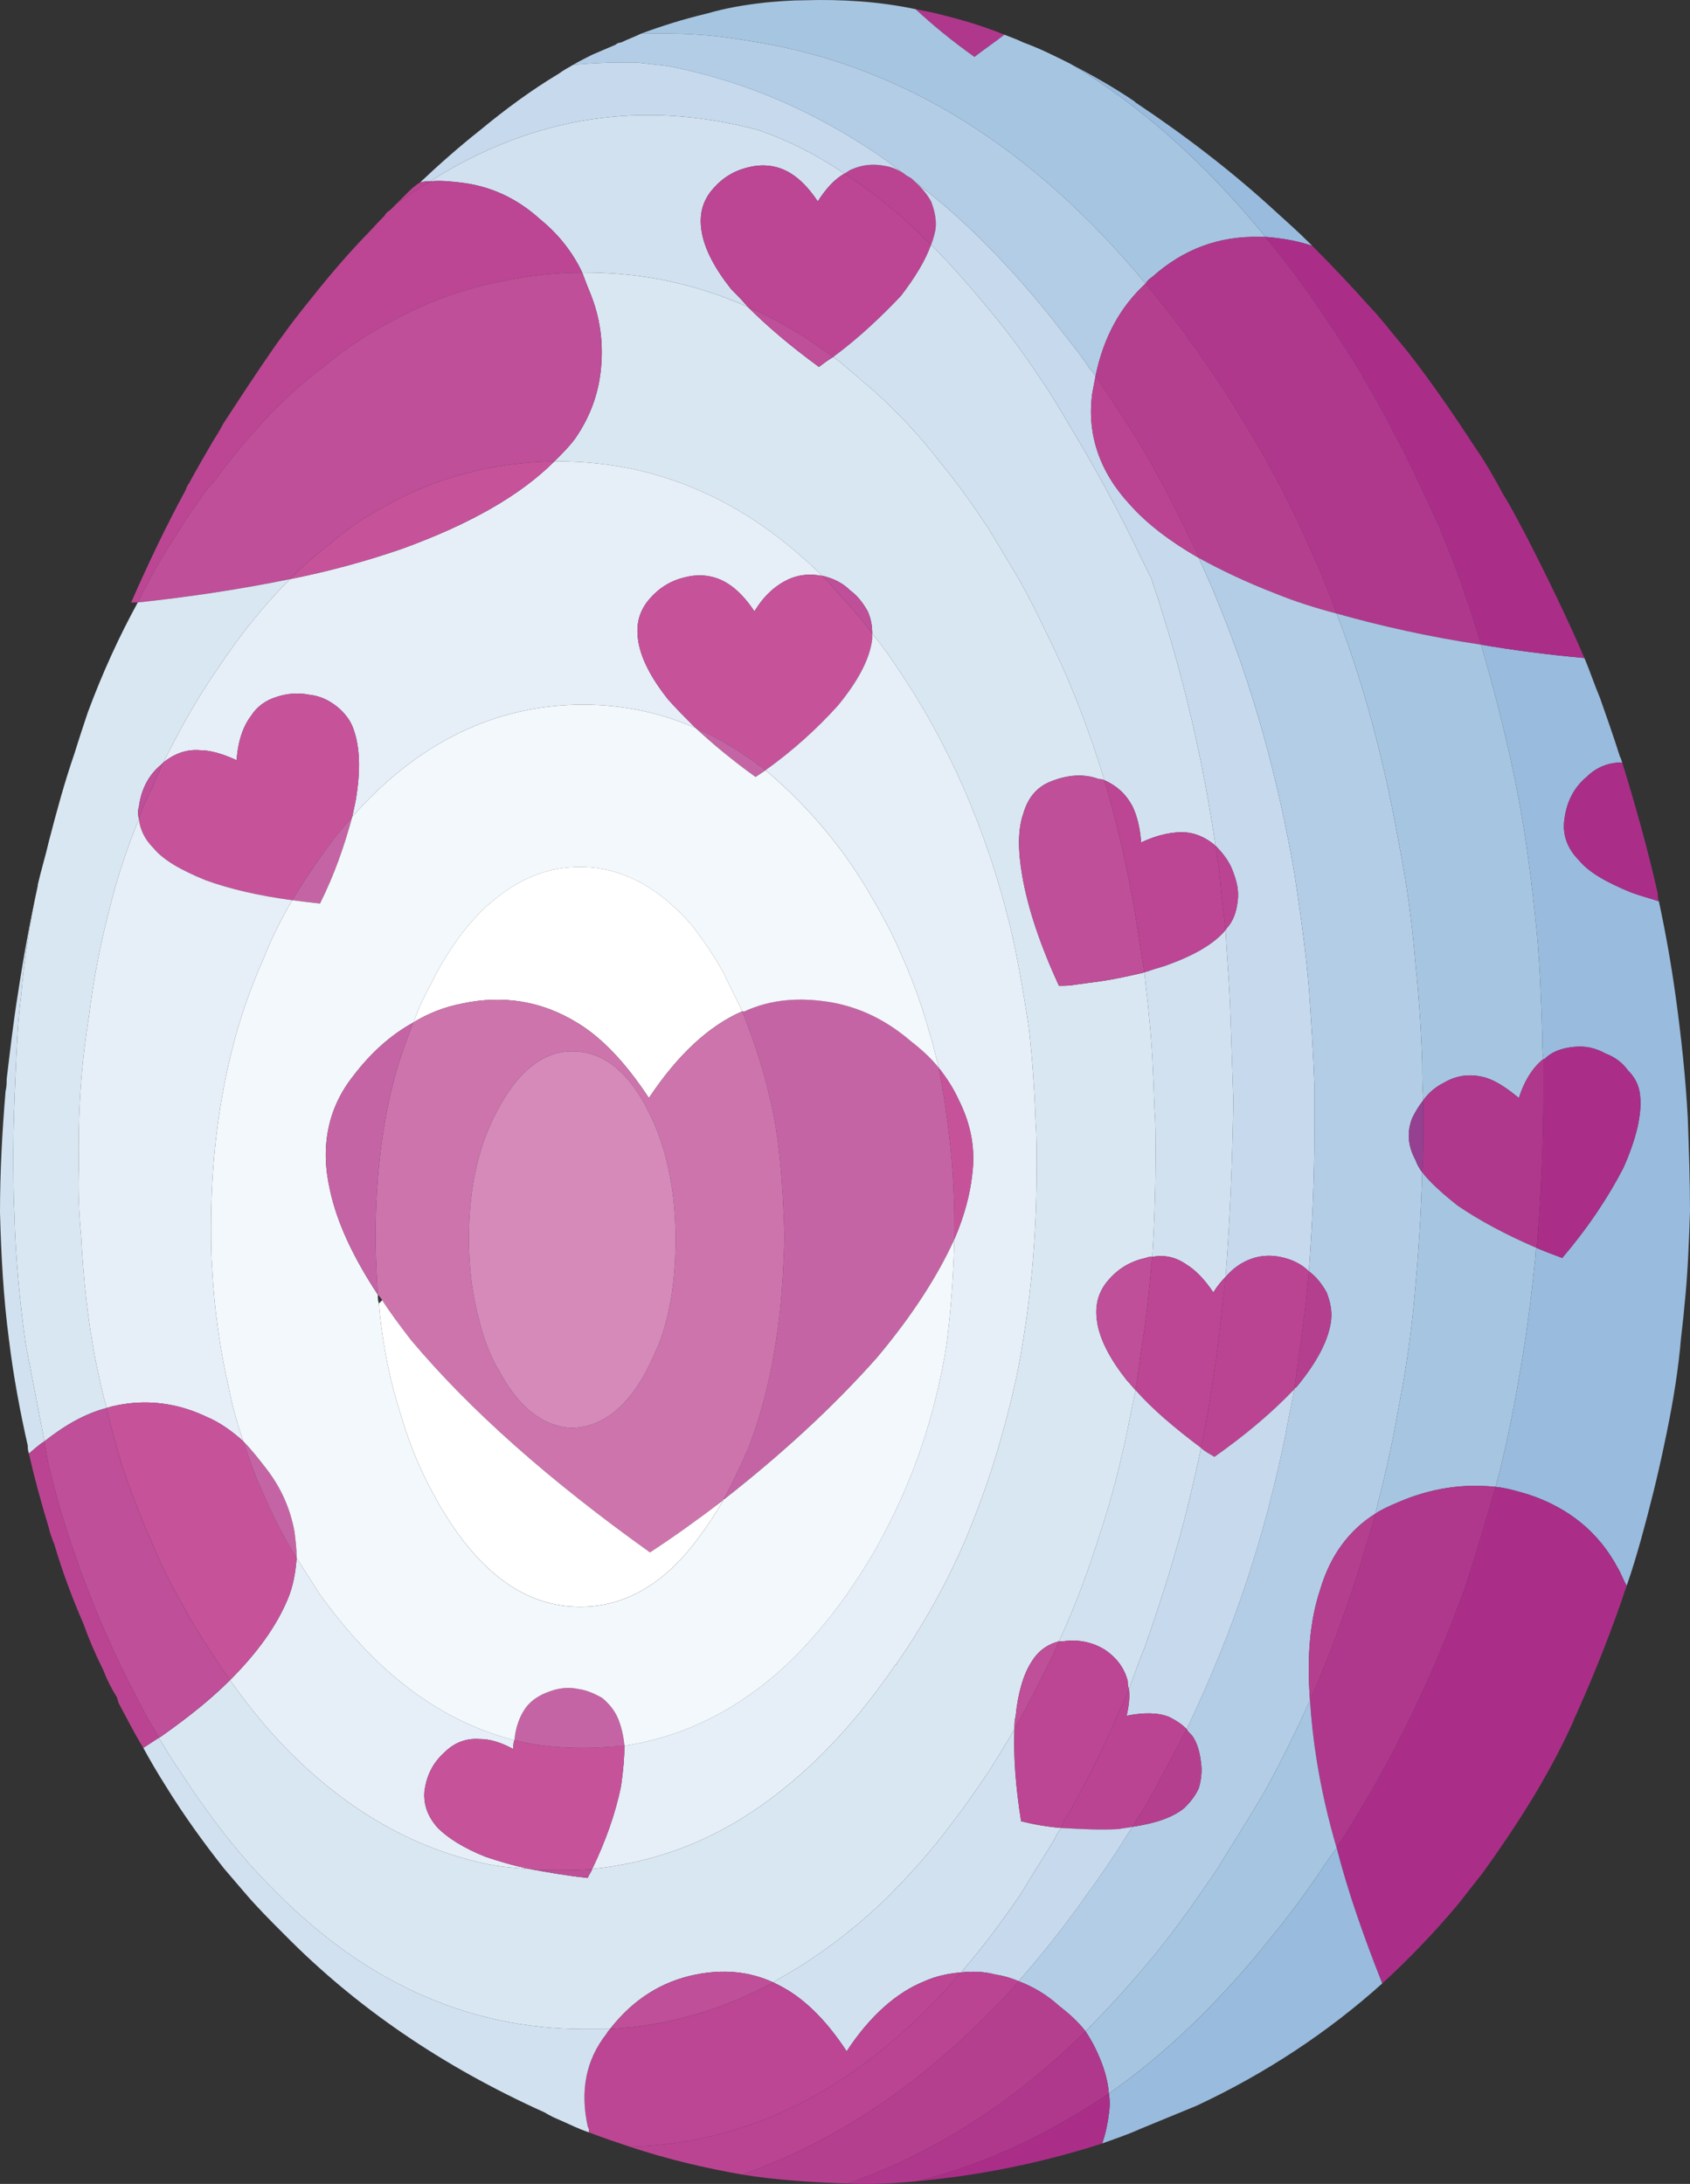
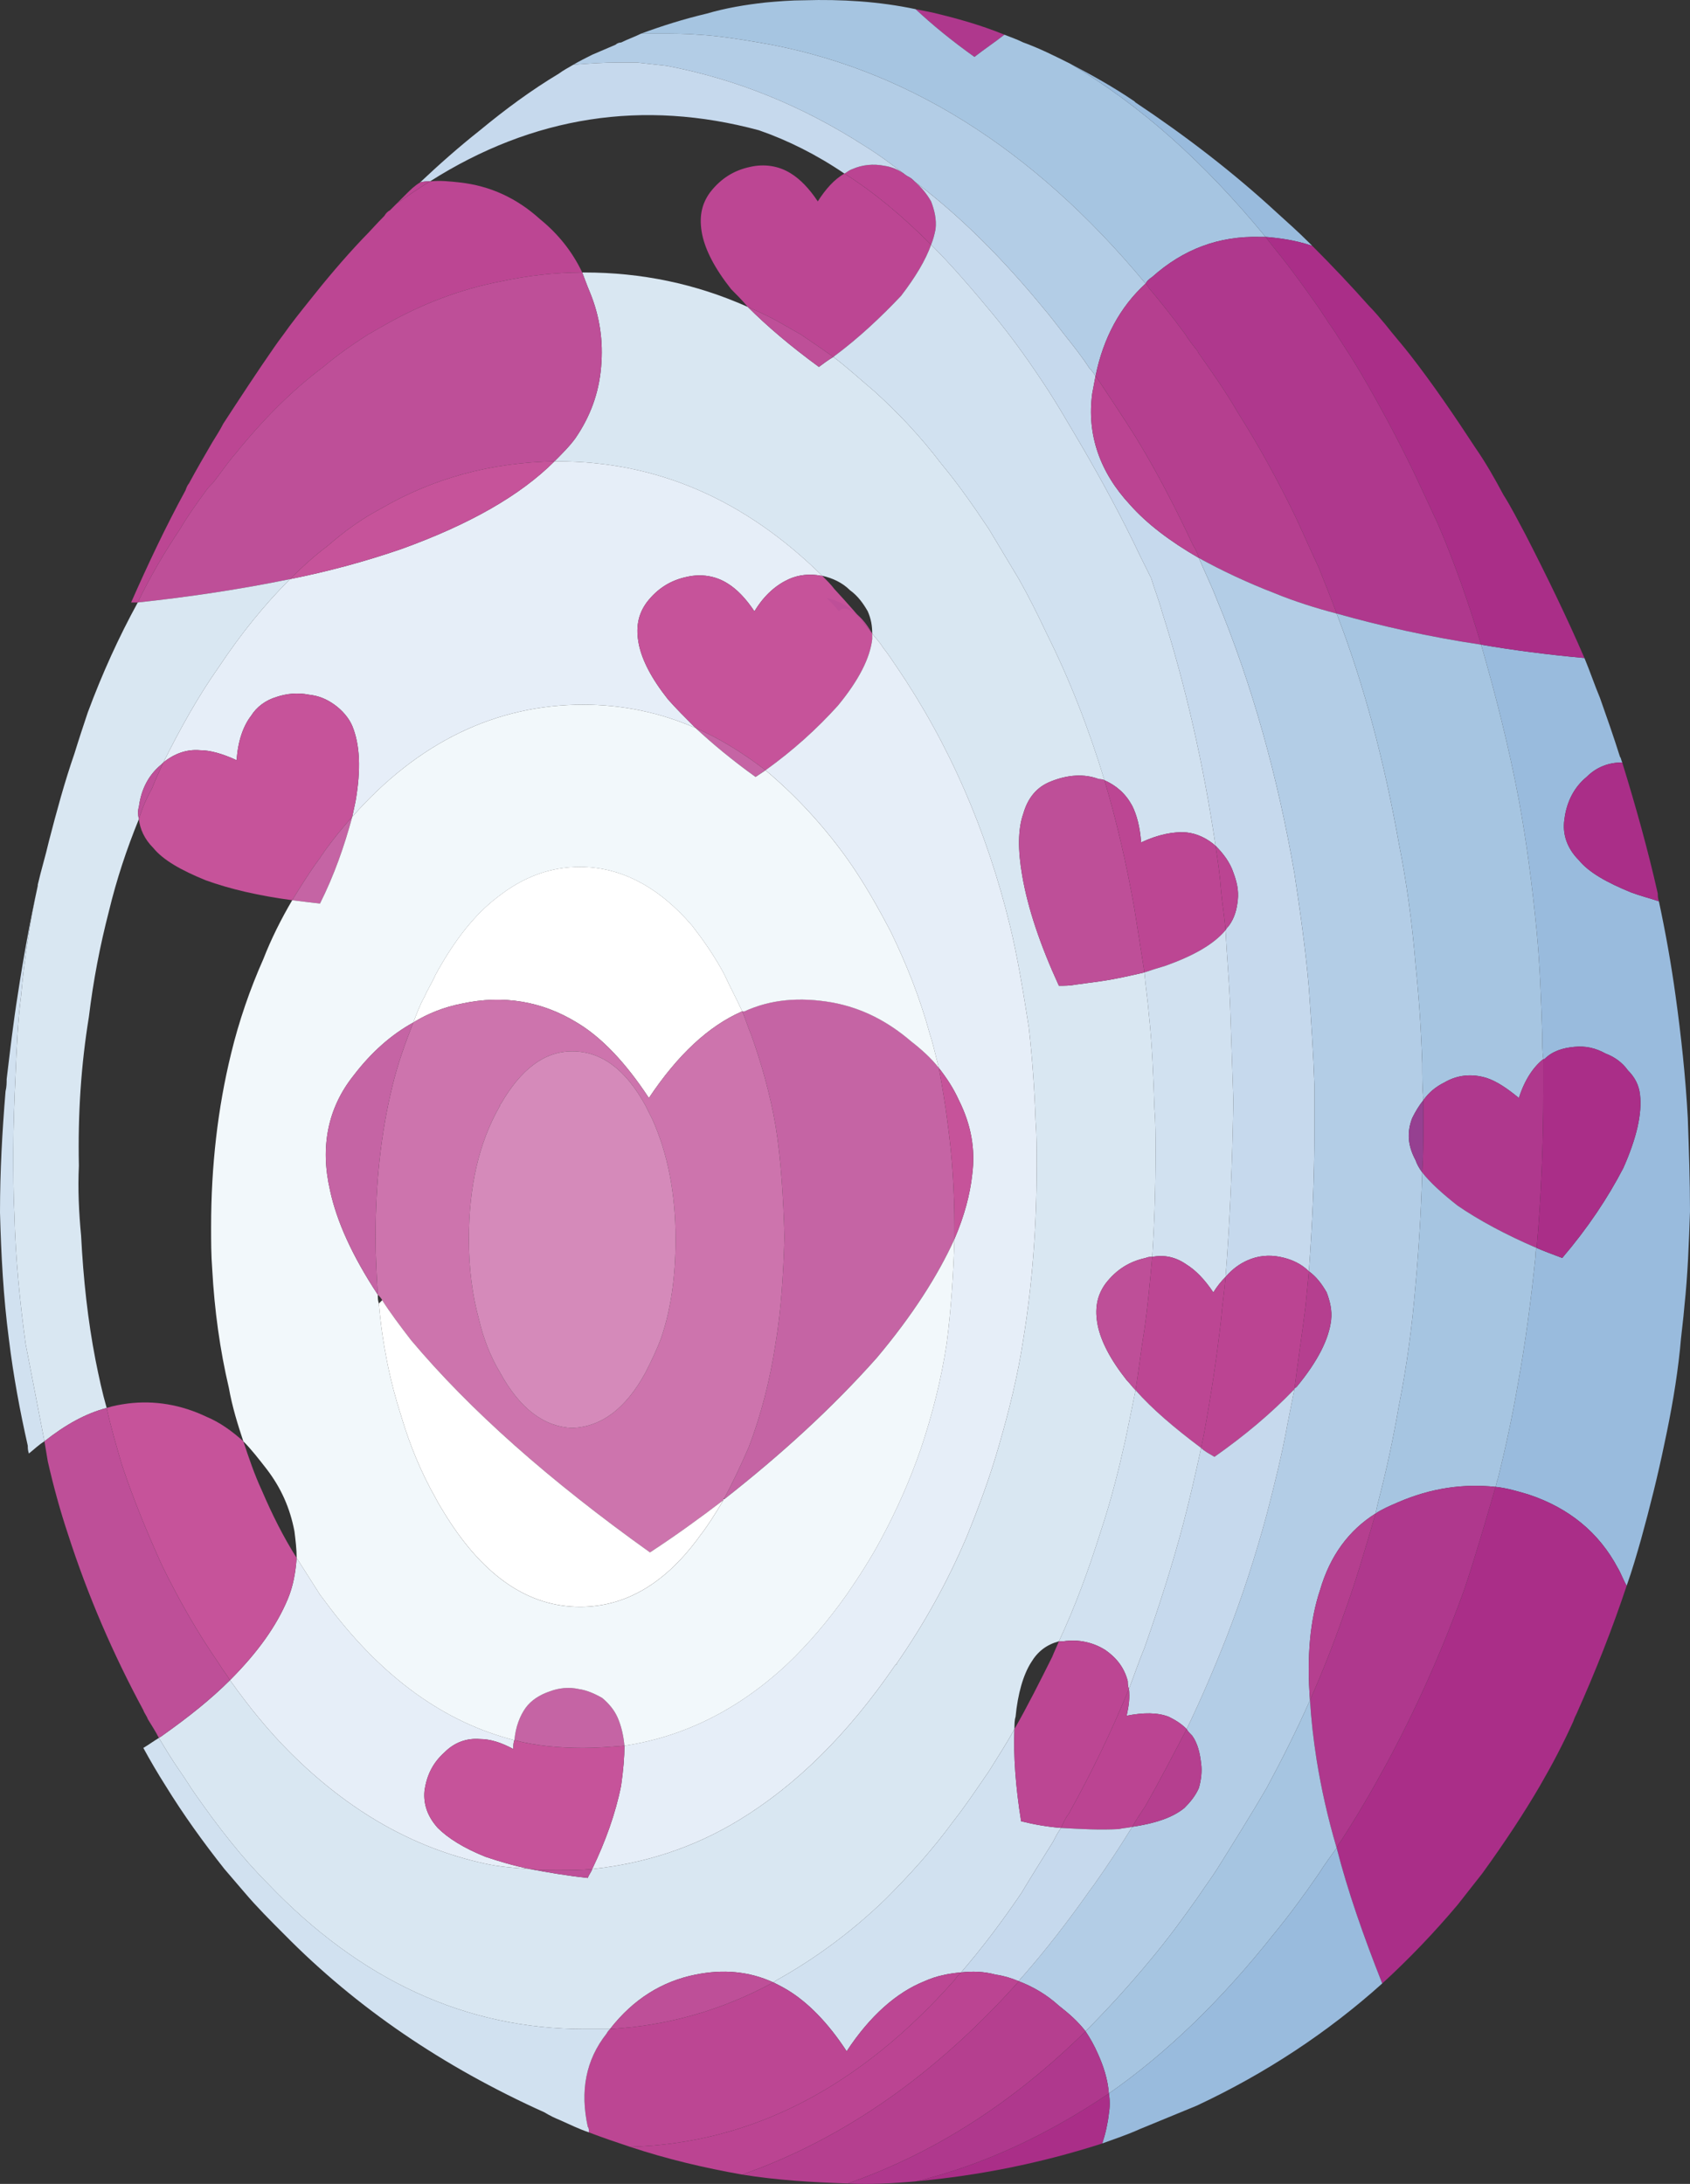
<svg xmlns="http://www.w3.org/2000/svg" version="1.1" x="0px" y="0px" viewBox="0 0 219.341 283.465" style="enable-background:new 0 0 219.341 283.465;" xml:space="preserve">
  <rect x="0" y="0" width="219.341" height="283.465" fill="#333333" stroke="none" />
  <g id="Laag_1">
    <g>
      <path style="fill:#99BBDD;" d="M215.303,116.99c-1.298-0.434-2.452-0.722-3.604-1.153c-3.172-1.299-5.48-2.598-6.778-4.184    c-1.586-1.586-2.164-3.46-1.875-5.334c0.289-2.308,1.298-4.184,2.884-5.481c1.298-1.299,2.884-1.874,4.616-1.874    c-0.145-0.29-0.145-0.577-0.289-0.721c-0.865-2.742-1.73-5.193-2.595-7.644c-0.722-1.73-1.299-3.46-2.021-5.19    c-4.758-0.434-9.228-1.012-13.411-1.733c1.875,6.492,3.606,13.268,4.903,20.192c1.01,5.478,1.732,11.102,2.308,17.016    c0.432,4.469,0.577,8.94,0.721,13.41c0,1.011,0,2.164,0.144,3.172c0,0,0,0,0.145,0c1.009-1.008,2.306-1.44,3.893-1.586    c1.442-0.144,2.74,0.146,4.038,0.868c1.154,0.431,2.164,1.153,2.885,2.161c0.865,0.865,1.441,1.877,1.585,3.173    c0.289,2.451-0.432,5.624-2.163,9.52c-2.019,3.893-4.614,7.787-7.932,11.681c-1.153-0.432-2.306-0.865-3.316-1.298    c-0.144,0.288-0.144,0.576-0.144,1.009c-0.577,5.624-1.298,11.248-2.308,16.728c-0.721,4.182-1.586,8.22-2.596,12.257    c-0.144,0.288-0.144,0.578-0.288,1.01c1.441,0.144,2.884,0.576,4.327,1.008c5.192,1.732,9.085,4.903,11.536,9.518    c0.433,0.722,0.721,1.587,1.154,2.308c0.721-2.018,1.298-4.038,1.875-6.056c1.154-4.183,2.163-8.22,3.028-12.402    c0.865-4.038,1.586-8.076,2.02-12.259c0.144-1.874,0.431-3.748,0.575-5.624c0.434-4.038,0.578-8.076,0.721-12.257    c0-4.038-0.143-8.077-0.287-12.115c-0.288-5.337-0.865-10.671-1.587-15.864C216.89,125.065,216.168,121.027,215.303,116.99    L215.303,116.99z" />
      <path style="fill:#AA2E88;" d="M211.699,115.837c1.153,0.431,2.306,0.719,3.604,1.153c-0.144-0.434-0.144-0.722-0.144-1.009    c-1.298-5.768-2.884-11.392-4.614-17.016c-1.732,0-3.318,0.575-4.616,1.874c-1.586,1.296-2.595,3.173-2.884,5.481    c-0.289,1.874,0.289,3.747,1.875,5.334C206.219,113.239,208.527,114.538,211.699,115.837L211.699,115.837z" />
      <path style="fill:#AF388D;" d="M120.991,1.621c-0.722-0.144-1.443-0.288-2.164-0.431c2.164,2.017,4.615,4.037,7.643,6.201    c1.299-1.011,2.596-1.876,3.894-2.885C127.192,3.207,124.019,2.342,120.991,1.621L120.991,1.621z" />
      <path style="fill:#A6C5E1;" d="M104.406,0.035c-1.73,0-3.46,0.146-5.047,0.29c-2.597,0.287-5.192,0.721-7.643,1.442    c-3.029,0.719-5.769,1.586-8.508,2.595c0.722,0,1.587,0,2.306,0c1.731,0,3.461,0,5.192,0.143c2.596,0.144,5.191,0.578,7.788,1.009    c18.746,3.173,35.475,13.556,50.185,31.294c0.144-0.288,0.433-0.578,0.865-0.865c4.038-3.604,8.652-5.337,13.989-5.19    c0.144,0,0.432,0,0.721,0c-7.932-9.662-16.296-17.162-25.382-22.496c-2.019-1.012-4.038-2.02-6.057-2.742    c-0.865-0.431-1.73-0.721-2.451-1.009c-1.298,1.009-2.595,1.874-3.894,2.885c-3.028-2.164-5.479-4.184-7.643-6.201    C114.07,0.181,109.165-0.109,104.406,0.035L104.406,0.035z" />
-       <path style="fill:#D1E1F0;" d="M102.676,22.531c1.154,0.721,2.308,1.876,3.462,3.606c1.009-1.586,2.163-2.885,3.46-3.606    c-3.605-2.452-7.354-4.325-11.103-5.625c-14.999-4.037-29.275-1.874-42.687,6.636c1.299-0.147,2.596,0,3.894,0.144    c3.894,0.431,7.354,2.017,10.383,4.759c2.308,1.874,4.181,4.181,5.48,6.92c0,0,0.144,0,0.288,0c7.355,0,14.421,1.442,21.199,4.471    c-0.721-0.865-1.441-1.586-2.163-2.308c-2.164-2.739-3.318-5.047-3.75-7.067c-0.432-2.161-0.144-3.894,1.01-5.48    c1.443-1.874,3.173-2.883,5.192-3.316C99.216,21.235,101.09,21.522,102.676,22.531L102.676,22.531z" />
      <path style="fill:#BC4693;" d="M106.138,26.138c-1.154-1.73-2.308-2.885-3.462-3.606c-1.586-1.009-3.46-1.296-5.335-0.865    c-2.019,0.434-3.749,1.442-5.192,3.316c-1.154,1.586-1.442,3.319-1.01,5.48c0.433,2.02,1.587,4.328,3.75,7.067    c0.722,0.722,1.442,1.443,2.163,2.308c1.298,0.577,2.597,1.153,3.894,1.874c1.009,0.577,2.019,1.155,3.028,1.73    c1.299,0.865,2.74,1.877,4.183,2.885c3.316-2.451,6.2-5.19,8.797-7.932c1.874-2.451,3.172-4.615,3.893-6.633    c-3.606-3.606-7.355-6.779-11.249-9.23C108.3,23.252,107.147,24.552,106.138,26.138L106.138,26.138z" />
      <path style="fill:#B3CDE6;" d="M117.675,22.821c0.288,0.144,0.576,0.288,0.865,0.575l0.144,0.147    c5.913,4.469,11.392,9.949,16.729,16.439c0.865,1.009,1.73,2.164,2.739,3.46c1.154,1.443,2.308,2.885,3.318,4.472    c0.143,0,0.143,0.143,0.287,0.287c0.145,0.146,0.289,0.434,0.433,0.578c1.01-4.903,3.172-8.941,6.49-11.97    C133.97,19.071,117.241,8.688,98.495,5.515c-2.597-0.431-5.192-0.865-7.788-1.009c-1.73-0.143-3.46-0.143-5.192-0.143    c-0.72,0-1.585,0-2.306,0c-0.865,0.431-1.731,0.721-2.596,1.152c-0.289,0-0.576,0.144-0.721,0.29    c-1.009,0.431-2.019,0.865-3.028,1.296c-0.865,0.434-1.73,0.865-2.452,1.299c1.874-0.143,3.895-0.29,6.057-0.29    c0.722,0,1.441,0,2.163,0c1.299,0.147,2.596,0.29,3.894,0.434c9.086,1.73,17.594,5.19,25.67,10.383    C114.07,20.08,115.8,21.379,117.675,22.821L117.675,22.821z" />
      <path style="fill:#BB4492;" d="M118.54,23.396c-0.289-0.288-0.577-0.431-0.865-0.575c-0.866-0.721-1.875-1.155-2.885-1.299    c-1.442-0.288-2.884-0.144-4.182,0.434c-0.432,0.144-0.721,0.431-1.01,0.575c3.894,2.451,7.643,5.624,11.249,9.23    c0.288-0.721,0.432-1.299,0.577-2.02c0.144-1.296-0.145-2.451-0.577-3.604c-0.577-1.009-1.298-1.874-2.163-2.595L118.54,23.396    L118.54,23.396z" />
      <path style="fill:#C6D9ED;" d="M110.608,21.956c1.298-0.577,2.74-0.721,4.182-0.434c1.01,0.144,2.019,0.577,2.885,1.299    c-1.875-1.442-3.606-2.742-5.48-3.894c-8.076-5.193-16.584-8.653-25.67-10.383C85.227,8.4,83.93,8.257,82.631,8.11    c-0.721,0-1.441,0-2.163,0c-2.164,0-4.183,0.147-6.057,0.29c-0.721,0.431-1.299,0.722-1.875,1.153    c-3.605,2.164-6.922,4.615-10.238,7.354c-2.74,2.164-5.337,4.472-7.788,6.78c0.432-0.144,0.865-0.144,1.298-0.144    c13.412-8.51,27.688-10.673,42.687-6.636c3.749,1.299,7.498,3.173,11.103,5.625C109.887,22.387,110.176,22.1,110.608,21.956    L110.608,21.956z" />
      <path style="fill:#C6D9ED;" d="M121.424,29.742c-0.145,0.721-0.289,1.299-0.577,2.02c2.74,2.739,5.336,5.768,8.077,9.085    c2.018,2.451,4.038,5.193,6.057,8.219c1.874,2.742,3.606,5.771,5.479,8.943c2.596,4.469,5.191,9.228,7.643,14.418    c0.432,0.868,0.865,1.733,1.297,2.598c0.434,1.442,1.01,2.883,1.443,4.469c3.029,9.518,5.335,19.614,6.922,30.285    c1.01,1.009,1.875,2.164,2.307,3.46c0.433,1.155,0.722,2.308,0.577,3.607c-0.144,1.296-0.433,2.308-1.153,3.316    c-0.145,0.144-0.289,0.288-0.433,0.578c0.144,3.026,0.433,6.199,0.576,9.372c0.144,4.182,0.289,8.366,0.432,12.547    c0,0.144,0,0.431,0,0.722c-0.143,7.643-0.432,14.997-1.009,22.353c0.865-1.01,1.874-1.73,2.884-2.163    c1.297-0.577,2.74-0.721,4.181-0.433c1.443,0.288,2.74,0.866,3.75,1.875c0.433-5.912,0.72-12.113,0.72-18.315    c0-2.02,0-3.894,0-5.768c-0.144-4.328-0.433-8.509-0.72-12.691c-0.434-5.047-1.153-10.096-1.875-14.855    c-2.164-12.544-5.48-24.514-10.094-35.619c-0.722-1.874-1.587-3.604-2.308-5.337c-3.749-2.161-6.778-4.469-8.941-6.92    c-3.894-4.182-5.624-9.085-4.904-14.421c0.145-0.721,0.289-1.586,0.433-2.307c-0.144-0.144-0.288-0.431-0.433-0.578    c-0.144-0.144-0.144-0.287-0.287-0.287c-1.01-1.587-2.164-3.029-3.318-4.472c-1.009-1.296-1.874-2.451-2.739-3.46    c-5.337-6.489-10.816-11.97-16.729-16.439c0.865,0.721,1.586,1.586,2.163,2.595C121.279,27.29,121.568,28.446,121.424,29.742    L121.424,29.742z" />
      <path style="fill:#99BBDD;" d="M147.382,13.303c-0.145-0.144-0.145-0.144-0.145-0.144c-2.741-1.877-5.624-3.463-8.365-4.902    c9.086,5.334,17.45,12.834,25.382,22.496c1.874,0.144,3.893,0.431,6.057,1.153c-0.145-0.144-0.289-0.287-0.433-0.431    c-1.299-1.299-2.74-2.598-4.183-3.894C160.071,22.387,153.871,17.628,147.382,13.303L147.382,13.303z" />
      <path style="fill:#AA2E88;" d="M170.311,31.906c-2.164-0.721-4.183-1.009-6.057-1.153c0.433,0.575,1.009,1.296,1.585,2.018    c1.876,2.308,3.606,4.759,5.337,7.211c0.288,0.434,0.576,0.865,0.865,1.299c0.433,0.721,1.009,1.442,1.441,2.161    c1.01,1.587,2.164,3.319,3.172,5.049c2.452,4.182,4.759,8.507,6.923,12.979c1.009,2.164,2.019,4.325,3.028,6.489    c2.163,5.047,4.038,10.383,5.624,15.717c4.183,0.721,8.653,1.299,13.413,1.733c-2.308-5.336-4.904-10.673-7.643-16.007    c-1.01-1.877-1.875-3.607-2.885-5.193c-1.152-2.161-2.306-4.182-3.605-6.055c-2.74-4.182-5.479-8.222-8.508-12.113    c-1.009-1.299-2.163-2.598-3.173-3.894c-0.721-0.865-1.441-1.73-2.163-2.452C175.358,37.096,172.906,34.501,170.311,31.906    L170.311,31.906z" />
      <path style="fill:#AF388D;" d="M165.839,32.771c-0.576-0.721-1.152-1.442-1.585-2.018c-0.289,0-0.577,0-0.721,0    c-5.337-0.146-9.951,1.587-13.989,5.19c-0.432,0.287-0.721,0.577-0.865,0.865c0.144,0.144,0.288,0.29,0.433,0.578    c1.586,1.874,3.172,3.894,4.759,6.055c0.432,0.721,1.009,1.443,1.586,2.164c0,0,0,0.144,0.144,0.288    c1.73,2.454,3.461,4.906,5.047,7.644c2.74,4.325,5.191,8.797,7.499,13.556c1.01,2.164,2.019,4.469,3.029,6.633    c0.72,1.874,1.586,3.894,2.306,5.912c5.624,1.586,11.969,3.029,18.747,4.038c-1.586-5.334-3.461-10.671-5.624-15.717    c-1.009-2.164-2.019-4.325-3.028-6.489c-2.164-4.472-4.471-8.797-6.923-12.979c-1.009-1.73-2.162-3.463-3.172-5.049    c-0.433-0.718-1.009-1.44-1.441-2.161c-0.289-0.434-0.577-0.865-0.865-1.299C169.445,37.53,167.715,35.078,165.839,32.771    L165.839,32.771z" />
      <path style="fill:#BC4693;" d="M50.617,27.29c-0.289,0.144-0.578,0.434-0.721,0.721c-1.01,1.009-1.875,2.02-2.884,3.029    c-2.453,2.595-4.759,5.337-6.923,8.076c-1.154,1.442-2.307,2.885-3.317,4.325c-0.432,0.578-0.865,1.155-1.154,1.587    c-2.306,3.319-4.47,6.636-6.633,9.952c-0.432,0.865-1.01,1.73-1.442,2.452c-1.009,1.73-2.019,3.46-3.028,5.334    c-0.145,0.146-0.289,0.434-0.434,0.868c-2.595,4.756-4.903,9.662-7.065,14.565c0.289,0,0.576,0,0.865,0    c1.587-3.317,3.462-6.49,5.481-9.519c1.009-1.73,2.163-3.316,3.317-4.903c0.289-0.434,0.576-0.721,1.008-1.155    c1.01-1.296,1.876-2.595,2.886-3.748c3.605-4.471,7.354-8.222,11.392-11.248c1.875-1.586,3.749-2.885,5.768-4.184    c0.721-0.431,1.299-0.718,2.019-1.153c4.759-2.739,9.951-4.759,15.286-5.768c3.318-0.721,6.923-1.155,10.528-1.155    c-1.297-2.739-3.172-5.047-5.48-6.92c-3.028-2.742-6.489-4.328-10.383-4.759c-1.298-0.144-2.596-0.29-3.893-0.144    c-1.443,0.865-2.885,1.874-4.327,2.882C51.194,26.715,50.905,27.003,50.617,27.29L50.617,27.29z" />
      <path style="fill:#BB4492;" d="M55.808,23.543c-0.433,0-0.865,0-1.298,0.144c-0.721,0.431-1.298,1.008-1.73,1.442    c-0.433,0.431-0.865,0.865-1.298,1.296C52.924,25.417,54.366,24.408,55.808,23.543L55.808,23.543z" />
      <path style="fill:#D9E7F2;" d="M75.853,35.366c-0.144,0-0.288,0-0.288,0c0.288,0.721,0.577,1.586,1.009,2.598    c1.298,3.173,1.732,6.343,1.443,9.662c-0.289,3.46-1.443,6.489-3.318,9.228c-0.72,1.009-1.73,2.02-2.739,3.029    c0.144,0,0.288,0,0.433,0c12.834,0,24.227,4.903,34.321,14.852c1.299,0.29,2.597,0.865,3.606,1.877    c1.01,0.721,1.731,1.73,2.307,2.739c0.433,1.009,0.577,1.874,0.577,2.885c0.434,0.575,1.01,1.153,1.442,1.874    c0.576,0.722,1.154,1.587,1.73,2.452c6.778,9.95,11.681,21.198,14.71,33.601c1.009,4.182,1.73,8.654,2.452,13.266    c0.432,3.894,0.721,7.788,0.865,11.969c0.145,1.877,0.145,3.894,0.145,5.914c0,7.932-0.578,15.43-1.732,22.497    c-0.721,4.759-1.874,9.373-3.172,13.843c-1.154,4.04-2.595,7.932-4.182,11.826c-2.452,5.768-5.48,11.249-9.086,16.441    c0,0.143,0,0.143-0.144,0.143c-6.202,9.086-12.978,15.719-20.334,20.189c-5.912,3.606-12.257,5.624-19.035,6.346    c-0.144,0.432-0.433,0.721-0.578,1.154c-2.739-0.289-5.19-0.722-7.498-1.154c-2.019-0.144-4.038-0.288-5.913-0.722    c-9.229-2.018-17.594-6.776-25.237-14.421c-2.74-2.739-5.335-5.912-7.787-9.373c-2.451,2.452-5.335,4.759-8.797,7.21    c-0.144,0.146-0.288,0.146-0.432,0.289c0.865,1.441,1.73,2.884,2.74,4.326c0.721,1.008,1.298,2.018,2.019,3.028    c3.028,4.326,6.057,8.22,9.373,11.537c11.97,12.546,25.67,18.892,41.099,18.892c1.01,0,2.164,0,3.318,0    c3.027-3.894,6.778-6.202,11.103-7.067c3.605-0.722,6.923-0.433,10.095,1.01c0.145-0.146,0.288-0.146,0.434-0.289    c4.903-2.74,9.662-6.2,14.132-10.526c3.028-3.03,6.057-6.346,8.797-10.095c1.586-2.018,3.028-4.183,4.614-6.489    c1.154-1.876,2.308-3.606,3.317-5.48c0-0.577,0-1.154,0.145-1.587c0.289-3.029,1.009-5.48,2.019-7.066    c0.865-1.442,2.019-2.306,3.606-2.738c2.162-4.616,3.893-9.375,5.479-14.421c1.299-3.894,2.308-7.932,3.173-11.826    c0.432-2.162,0.865-4.182,1.299-6.346c-0.434-0.432-0.721-0.865-1.153-1.298c-2.164-2.74-3.318-5.046-3.751-7.065    c-0.432-2.164-0.143-3.894,1.01-5.481c1.443-1.875,3.173-2.884,5.192-3.316c0.289-0.145,0.576-0.145,0.865-0.145    c0.289-4.471,0.433-9.084,0.433-13.702c0-1.874,0-3.748-0.144-5.478c-0.145-4.184-0.289-8.366-0.721-12.26    c-0.144-1.874-0.433-3.604-0.578-5.48c-1.874,0.434-3.749,0.868-5.768,1.155c-1.009,0.144-2.163,0.288-3.173,0.431    c-0.721,0.146-1.441,0.146-2.162,0.146c-2.452-5.336-4.038-10.096-4.759-14.277c-0.577-3.317-0.577-6.058,0.143-8.076    c0.578-2.02,1.732-3.463,3.606-4.181c2.164-0.868,4.326-1.012,6.202-0.29c0.144,0,0.433,0,0.722,0.144    c-2.02-6.633-4.472-12.979-7.5-19.034c-1.153-2.451-2.307-4.759-3.605-7.066c-1.298-2.164-2.596-4.328-3.894-6.49    c-2.019-3.029-4.038-5.914-6.201-8.509c-2.74-3.604-5.624-6.633-8.653-9.372c-1.875-1.587-3.605-3.173-5.335-4.472    c-0.722,0.434-1.298,0.865-1.875,1.299c-3.749-2.742-6.778-5.337-9.23-7.788c-6.778-3.029-13.844-4.471-21.198-4.471H75.853z" />
      <path style="fill:#BE4F98;" d="M76.574,37.964c-0.432-1.012-0.721-1.877-1.009-2.598c-3.605,0-7.21,0.434-10.528,1.155    c-5.335,1.009-10.527,3.029-15.286,5.768c-0.72,0.431-1.298,0.722-2.019,1.153c-2.019,1.299-3.893,2.598-5.768,4.184    c-4.038,3.026-7.787,6.777-11.392,11.248c-1.01,1.153-1.876,2.452-2.886,3.748c-0.432,0.434-0.72,0.722-1.008,1.155    c-1.154,1.587-2.308,3.173-3.317,4.903c-2.019,3.029-3.894,6.202-5.481,9.519c6.779-0.722,13.411-1.733,19.757-3.029    c1.587-1.587,3.173-3.029,4.903-4.328c2.164-1.874,4.327-3.46,6.778-4.756c6.923-4.038,14.421-6.058,22.642-6.202    c1.009-1.009,2.019-2.02,2.739-3.029c1.875-2.739,3.029-5.768,3.318-9.228C78.304,44.306,77.872,41.137,76.574,37.964    L76.574,37.964z" />
      <path style="fill:#E6EEF8;" d="M72.393,59.883c-0.145,0-0.289,0-0.433,0c-4.472,4.469-11.105,8.22-19.902,11.392    c-4.614,1.586-9.373,2.885-14.421,3.894c-3.316,3.316-6.345,7.066-9.229,11.392c-2.74,3.894-5.047,8.076-7.211,12.403    c1.443-1.155,3.029-1.733,4.759-1.586c1.298,0,2.884,0.431,4.759,1.296c0.144-2.451,0.865-4.469,1.875-5.768    c0.72-1.152,1.874-2.02,3.317-2.451c1.298-0.434,2.74-0.578,4.182-0.288c1.299,0.144,2.307,0.575,3.318,1.296    c1.009,0.721,1.874,1.73,2.306,2.741c1.01,2.452,1.154,5.624,0.432,9.806c-0.143,0.721-0.287,1.296-0.432,2.018    c8.508-9.662,18.604-14.565,29.996-14.565c5.048,0,9.951,1.009,14.565,3.029c-1.298-1.299-2.595-2.595-3.605-3.75    c-2.163-2.739-3.317-5.047-3.749-7.067c-0.433-2.161-0.144-3.891,1.01-5.478c1.441-1.877,3.171-2.886,5.19-3.317    c1.875-0.434,3.75-0.146,5.337,0.865c1.154,0.721,2.306,1.874,3.46,3.604c1.299-2.164,2.885-3.46,4.471-4.181    c1.299-0.578,2.74-0.722,4.183-0.434h0.144C96.62,64.785,85.227,59.883,72.393,59.883L72.393,59.883z" />
      <path style="fill:#C6539A;" d="M42.54,70.844c-1.73,1.296-3.316,2.739-4.903,4.325c5.048-1.009,9.807-2.308,14.421-3.894    c8.797-3.173,15.432-6.923,19.902-11.392c-8.221,0.144-15.719,2.164-22.642,6.202C46.867,67.381,44.704,68.967,42.54,70.844    L42.54,70.844z" />
      <path style="fill:#C6539A;" d="M46.146,104.011c0.722-4.182,0.578-7.354-0.432-9.806c-0.433-1.011-1.298-2.02-2.306-2.741    c-1.01-0.721-2.019-1.153-3.318-1.296c-1.442-0.29-2.884-0.147-4.182,0.288c-1.443,0.431-2.595,1.299-3.317,2.451    c-1.01,1.299-1.731,3.317-1.875,5.768c-1.875-0.865-3.461-1.296-4.759-1.296c-1.73-0.146-3.316,0.431-4.759,1.586    c-0.432,1.009-1.009,2.161-1.441,3.317c-0.722,1.296-1.299,2.595-1.732,4.038c0.145,1.296,0.722,2.595,1.875,3.747    c1.298,1.586,3.606,2.885,6.778,4.184c3.172,1.152,6.921,2.017,11.248,2.595c1.154-1.876,2.308-3.75,3.605-5.481    c0.144-0.287,0.433-0.577,0.576-0.865c1.153-1.586,2.307-3.029,3.605-4.471C45.858,105.307,46.002,104.732,46.146,104.011    L46.146,104.011z" />
      <path style="fill:#C6539A;" d="M86.669,90.743c1.01,1.155,2.307,2.451,3.605,3.75c3.029,1.299,6.057,3.173,9.086,5.48    c3.605-2.595,6.633-5.336,9.373-8.366c2.74-3.317,4.183-6.199,4.471-8.65c0-0.29,0-0.578,0-0.722    c-1.587-2.164-3.317-4.037-4.903-5.768c-0.433-0.577-1.009-1.155-1.587-1.733h-0.144c-1.442-0.288-2.884-0.144-4.183,0.434    c-1.585,0.721-3.172,2.017-4.471,4.181c-1.154-1.73-2.306-2.883-3.46-3.604c-1.587-1.012-3.462-1.299-5.337-0.865    c-2.019,0.431-3.749,1.44-5.19,3.317c-1.154,1.586-1.443,3.316-1.01,5.48C83.352,85.696,84.506,88.003,86.669,90.743    L86.669,90.743z" />
      <path style="fill:#D9E7F2;" d="M11.392,92.473c-0.577,1.733-1.154,3.463-1.73,5.336c-1.299,3.751-2.308,7.498-3.318,11.392    c-0.432,1.876-1.009,3.75-1.441,5.624v0.144c-1.01,4.615-1.731,9.374-2.164,14.277c-0.432,3.317-0.576,6.779-0.72,10.239    c-0.145,3.173-0.289,6.49-0.289,9.949c0,2.742,0,5.626,0.144,8.366c0.145,5.624,0.721,11.248,1.443,16.584l2.451,12.691    c2.74-2.162,5.335-3.605,8.076-4.326c-0.577-2.018-1.01-4.038-1.443-6.2c-1.009-5.192-1.586-10.527-1.874-16.151    c-0.289-3.029-0.432-6.058-0.289-9.086c-0.143-6.779,0.289-13.125,1.298-19.324c0.577-4.759,1.443-9.231,2.596-13.7    c1.009-4.184,2.306-8.075,3.893-11.969c-0.144-0.578-0.144-1.155,0-1.587c0.289-2.307,1.299-4.184,2.884-5.48    c0.145-0.144,0.145-0.144,0.289-0.288c2.164-4.328,4.471-8.509,7.211-12.403c2.884-4.325,5.913-8.076,9.229-11.392    c-6.345,1.299-12.978,2.307-19.757,3.029C15.43,82.667,13.266,87.426,11.392,92.473L11.392,92.473z" />
      <path style="fill:#BE4F98;" d="M21.198,98.964c-0.144,0.144-0.144,0.144-0.288,0.288c-1.586,1.296-2.596,3.173-2.885,5.48    c-0.144,0.431-0.144,1.009,0,1.587c0.433-1.443,1.01-2.742,1.732-4.038C20.189,101.126,20.765,99.973,21.198,98.964L21.198,98.964    z" />
-       <path style="fill:#E6EEF8;" d="M18.025,106.319c-1.586,3.894-2.884,7.785-3.893,11.969c-1.153,4.469-2.019,8.941-2.596,13.7    c-1.009,6.199-1.441,12.545-1.298,19.324c-0.143,3.028,0,6.057,0.289,9.086c0.288,5.624,0.865,10.96,1.874,16.151    c0.434,2.162,0.866,4.182,1.443,6.2c0.865-0.288,1.73-0.432,2.74-0.576c3.46-0.432,6.922,0.144,10.238,1.73    c1.732,0.722,3.318,1.875,4.759,3.172c-0.721-2.162-1.441-4.47-1.874-6.922c-1.153-4.902-1.875-10.094-2.164-15.431    c-0.144-1.874-0.144-3.606-0.144-5.479c0-7.932,0.865-15.432,2.595-22.497c1.01-4.184,2.452-8.366,4.183-12.26    c1.009-2.595,2.306-5.19,3.749-7.642c-4.327-0.578-8.076-1.443-11.248-2.595c-3.173-1.299-5.481-2.598-6.778-4.184    C18.746,108.914,18.17,107.615,18.025,106.319L18.025,106.319z" />
      <path style="fill:#D1E1F0;" d="M2.019,139.486c0.144-3.46,0.288-6.923,0.72-10.239c0.433-4.903,1.154-9.662,2.164-14.277    c-1.01,4.615-1.875,9.374-2.596,14.133c-0.577,3.607-1.009,7.355-1.442,10.961c0,0.431,0,1.009-0.145,1.586    C0.288,146.84,0,152.034,0,157.369c0.144,5.48,0.433,10.959,1.153,16.44c0.577,4.759,1.442,9.373,2.453,13.843    c0,0.289,0,0.578,0.144,1.011c0.721-0.578,1.298-1.154,2.019-1.587l-2.451-12.691c-0.722-5.336-1.298-10.96-1.443-16.584    c-0.144-2.74-0.144-5.624-0.144-8.366C1.73,145.975,1.874,142.659,2.019,139.486L2.019,139.486z" />
      <path style="fill:#FFFFFF;" d="M89.842,120.162c-4.327-5.046-9.23-7.644-14.565-7.644c-3.895,0-7.355,1.299-10.673,3.894    c-3.027,2.308-5.624,5.624-8.075,10.096c-0.433,1.009-1.009,1.874-1.441,2.883c-0.577,1.012-1.01,2.164-1.442,3.319    c1.875-1.155,4.038-2.02,6.345-2.454c5.336-1.153,10.384-0.288,14.854,2.454c3.173,1.874,6.346,5.19,9.373,9.805    c3.751-5.624,7.788-9.374,12.114-11.248c-0.72-1.586-1.587-3.173-2.307-4.759C92.726,124.056,91.284,122.036,89.842,120.162    L89.842,120.162z" />
      <path style="fill:#C564A4;" d="M45.713,106.029c-1.298,1.442-2.452,2.885-3.605,4.471c-0.144,0.288-0.433,0.578-0.576,0.865    c-1.297,1.73-2.451,3.604-3.605,5.481c1.154,0.144,2.308,0.287,3.605,0.431C43.407,113.529,44.704,109.779,45.713,106.029    L45.713,106.029z" />
      <path style="fill:#B53F8F;" d="M168.147,67.093c-2.308-4.759-4.759-9.231-7.499-13.556c-1.585-2.739-3.317-5.19-5.047-7.644    c-0.144-0.144-0.144-0.288-0.144-0.288c-0.577-0.721-1.154-1.443-1.586-2.164c-1.587-2.161-3.173-4.181-4.759-6.055    c-0.145-0.288-0.289-0.434-0.433-0.578c-3.318,3.029-5.48,7.067-6.49,11.97c1.731,2.595,3.461,5.193,5.191,7.932    c2.741,4.469,5.192,9.228,7.5,14.133c0.288,0.431,0.577,1.009,0.721,1.583c2.884,1.587,6.201,3.173,9.951,4.616    c2.451,1.009,5.191,1.877,7.931,2.595c-0.72-2.018-1.587-4.038-2.306-5.912C170.166,71.562,169.157,69.257,168.147,67.093    L168.147,67.093z" />
      <path style="fill:#B3CDE6;" d="M173.483,79.638c-2.739-0.718-5.479-1.586-7.931-2.595c-3.75-1.443-7.067-3.029-9.951-4.616    c0.721,1.733,1.586,3.463,2.308,5.337c4.614,11.105,7.93,23.074,10.094,35.619c0.722,4.759,1.442,9.808,1.875,14.855    c0.288,4.182,0.577,8.363,0.72,12.691c0,1.874,0,3.748,0,5.768c0,6.202-0.288,12.403-0.72,18.315    c1.009,0.722,1.73,1.73,2.307,2.74c0.432,1.154,0.721,2.308,0.577,3.606c-0.288,2.452-1.731,5.336-4.47,8.652    c-0.145,0.145-0.289,0.145-0.289,0.289c-0.288,1.443-0.577,2.884-0.865,4.327c-0.721,4.038-1.731,8.075-2.74,11.969    c-1.443,5.336-3.173,10.671-5.192,15.863c-1.586,4.038-3.316,8.076-5.191,11.97c0.143,0.288,0.432,0.576,0.721,0.865    c0.721,1.01,1.009,2.308,1.154,3.606c0.144,1.01,0,2.164-0.289,3.172c-0.433,1.009-1.154,1.876-1.875,2.595    c-1.587,1.299-3.893,2.018-6.778,2.452c-1.587,2.596-3.317,5.191-5.047,7.644c-0.145,0.144-0.289,0.432-0.432,0.576    c-2.741,3.894-5.624,7.643-8.654,11.104c-0.143,0.144-0.432,0.432-0.576,0.72c1.874,0.722,3.605,1.732,5.192,3.173    c1.297,1.01,2.451,2.018,3.46,3.318c2.884-2.886,5.769-6.057,8.508-9.375c2.164-2.595,4.183-5.335,6.202-8.219    c0.865-1.298,1.73-2.452,2.451-3.606c2.163-3.462,4.327-6.922,6.346-10.384c2.019-3.748,3.894-7.499,5.624-11.392    c-0.432-5.624,0-10.384,1.298-14.278c1.297-4.47,3.749-7.786,7.21-9.95c0.144-0.722,0.289-1.298,0.433-1.874    c1.01-3.894,1.875-7.932,2.595-12.114c1.01-5.047,1.732-10.382,2.164-15.719c0.433-4.759,0.721-9.662,0.865-14.564    c-0.432-0.577-0.721-1.154-0.865-1.587c-1.01-1.877-1.154-3.607-0.432-5.48c0.432-0.865,0.865-1.587,1.441-2.308    c-0.144-1.586-0.144-3.173-0.144-4.759c-0.144-4.469-0.432-8.653-0.865-12.835c-0.432-5.336-1.154-10.671-2.164-15.717    C179.684,98.962,177.088,89.012,173.483,79.638L173.483,79.638z" />
      <path style="fill:#BB4492;" d="M155.601,72.427c-0.144-0.575-0.433-1.152-0.721-1.583c-2.308-4.906-4.759-9.665-7.5-14.133    c-1.73-2.739-3.46-5.337-5.191-7.932c-0.144,0.721-0.288,1.586-0.433,2.307c-0.72,5.337,1.01,10.24,4.904,14.421    C148.823,67.958,151.852,70.266,155.601,72.427L155.601,72.427z" />
      <path style="fill:#A6C5E1;" d="M197.133,103.867c-1.297-6.923-3.028-13.7-4.903-20.192c-6.778-1.009-13.123-2.452-18.747-4.038    c3.605,9.374,6.202,19.327,8.077,29.854c1.009,5.047,1.73,10.384,2.163,15.717c0.433,4.182,0.721,8.366,0.865,12.835    c0,1.586,0,3.173,0.144,4.759c0.721-1.009,1.586-1.73,2.74-2.308c1.732-1.009,3.606-1.152,5.481-0.575    c1.297,0.431,2.595,1.296,4.181,2.595c0.722-2.307,1.875-4.037,3.173-5.049c-0.144-1.008-0.144-2.161-0.144-3.172    c-0.145-4.469-0.289-8.941-0.721-13.41C198.865,114.969,198.143,109.345,197.133,103.867L197.133,103.867z" />
      <path style="fill:#D1E1F0;" d="M134.98,49.065c-2.019-3.026-4.039-5.768-6.057-8.219c-2.74-3.317-5.336-6.346-8.077-9.085    c-0.72,2.018-2.019,4.182-3.893,6.633c-2.597,2.742-5.481,5.481-8.797,7.932c1.73,1.299,3.46,2.885,5.335,4.472    c3.029,2.739,5.913,5.768,8.653,9.372c2.163,2.595,4.182,5.48,6.201,8.509c1.298,2.164,2.595,4.325,3.894,6.49    c1.298,2.307,2.452,4.615,3.605,7.066c3.028,6.055,5.479,12.401,7.498,19.034c1.586,0.721,2.74,1.733,3.605,3.319    c0.577,1.153,1.01,2.739,1.154,4.756c2.164-1.009,4.183-1.44,5.913-1.296c1.297,0.144,2.595,0.721,3.749,1.73    c-1.587-10.671-3.893-20.767-6.922-30.285c-0.433-1.586-1.009-3.026-1.443-4.469c-0.432-0.865-0.865-1.73-1.297-2.598    c-2.452-5.19-5.047-9.949-7.643-14.418C138.585,54.836,136.854,51.807,134.98,49.065L134.98,49.065z" />
      <path style="fill:#BE4F98;" d="M97.052,39.837c2.452,2.451,5.481,5.047,9.23,7.788c0.577-0.434,1.153-0.865,1.875-1.299    c-1.443-1.009-2.884-2.02-4.183-2.885c-1.009-0.575-2.019-1.153-3.028-1.73C99.649,40.99,98.35,40.415,97.052,39.837    L97.052,39.837z" />
-       <path style="fill:#BE4F98;" d="M113.203,82.235c0-1.012-0.144-1.876-0.577-2.885c-0.576-1.009-1.297-2.018-2.307-2.739    c-1.009-1.011-2.306-1.586-3.606-1.877c0.578,0.577,1.154,1.155,1.587,1.733C109.887,78.198,111.617,80.072,113.203,82.235    L113.203,82.235z" />
+       <path style="fill:#BE4F98;" d="M113.203,82.235c-0.576-1.009-1.297-2.018-2.307-2.739    c-1.009-1.011-2.306-1.586-3.606-1.877c0.578,0.577,1.154,1.155,1.587,1.733C109.887,78.198,111.617,80.072,113.203,82.235    L113.203,82.235z" />
      <path style="fill:#E6EEF8;" d="M113.203,82.235c0,0.144,0,0.431,0,0.722c-0.288,2.451-1.73,5.334-4.471,8.65    c-2.74,3.029-5.768,5.771-9.373,8.366c3.605,3.029,7.21,6.777,10.527,11.392c2.164,3.029,4.038,6.346,5.768,9.662    c2.02,4.181,3.75,8.509,5.048,13.268c0.432,1.296,0.721,2.739,1.154,4.325c1.009,1.299,1.875,2.595,2.595,4.182    c1.586,3.173,2.164,6.346,1.731,9.663c-0.288,2.595-1.01,5.336-2.307,8.364c-0.144,4.614-0.433,9.085-1.01,13.555    c-0.72,4.759-1.874,9.23-3.317,13.556c-1.441,4.183-3.173,8.076-5.192,11.826c-1.297,2.452-2.884,4.902-4.47,7.21    c-2.452,3.46-5.047,6.49-7.787,9.084c-6.346,5.913-13.412,9.375-21.055,10.527c0,1.442-0.144,3.172-0.433,5.192    c-0.72,3.606-2.019,7.21-3.749,10.816c6.778-0.722,13.123-2.74,19.035-6.346c7.356-4.47,14.132-11.103,20.334-20.189    c0.144,0,0.144,0,0.144-0.143c3.606-5.192,6.634-10.673,9.086-16.441c1.586-3.894,3.028-7.786,4.182-11.826    c1.299-4.47,2.451-9.084,3.172-13.843c1.154-7.067,1.732-14.565,1.732-22.497c0-2.02,0-4.037-0.145-5.914    c-0.144-4.181-0.433-8.075-0.865-11.969c-0.722-4.613-1.443-9.085-2.452-13.266c-3.029-12.403-7.932-23.652-14.71-33.601    c-0.576-0.865-1.154-1.73-1.73-2.452C114.214,83.388,113.637,82.811,113.203,82.235L113.203,82.235z" />
      <path style="fill:#C564A4;" d="M98.062,100.838c0.433-0.29,0.865-0.577,1.298-0.865c-3.029-2.307-6.057-4.181-9.086-5.48    C92.438,96.51,95.033,98.674,98.062,100.838L98.062,100.838z" />
      <path style="fill:#BE4F98;" d="M143.343,101.27c-0.288-0.144-0.577-0.144-0.72-0.144c-1.875-0.721-4.037-0.578-6.202,0.29    c-1.874,0.719-3.028,2.161-3.606,4.181c-0.721,2.018-0.721,4.759-0.143,8.076c0.721,4.182,2.307,8.941,4.759,14.277    c0.72,0,1.441,0,2.162-0.146c1.01-0.143,2.164-0.287,3.173-0.431c2.019-0.288,3.894-0.721,5.768-1.155    c-0.432-2.739-0.865-5.478-1.297-8.219C146.228,112.23,144.929,106.606,143.343,101.27L143.343,101.27z" />
      <path style="fill:#BC4693;" d="M146.948,104.588c-0.865-1.586-2.019-2.598-3.605-3.319c1.586,5.336,2.885,10.961,3.894,16.729    c0.432,2.741,0.865,5.48,1.297,8.219c0.865-0.288,1.731-0.575,2.74-0.865c3.606-1.296,6.202-2.739,7.788-4.613    c-0.145-1.733-0.432-3.463-0.577-5.049c-0.144-2.018-0.433-4.038-0.721-5.912c-1.154-1.009-2.452-1.586-3.749-1.73    c-1.73-0.144-3.749,0.287-5.913,1.296C147.958,107.328,147.526,105.741,146.948,104.588L146.948,104.588z" />
      <path style="fill:#D1E1F0;" d="M148.534,126.217c0.145,1.876,0.433,3.606,0.578,5.48c0.432,3.894,0.576,8.076,0.721,12.26    c0.144,1.73,0.144,3.604,0.144,5.478c0,4.617-0.144,9.231-0.433,13.702c1.587-0.288,3.028,0,4.471,1.01    c1.153,0.721,2.307,1.875,3.461,3.605c0.433-0.721,1.009-1.442,1.585-2.018c0.578-7.354,0.867-14.71,1.01-22.353    c0-0.29,0-0.578,0-0.722c-0.143-4.181-0.288-8.363-0.432-12.547c-0.144-3.173-0.433-6.345-0.578-9.372    c-1.585,1.874-4.181,3.316-7.787,4.613C150.266,125.643,149.399,125.93,148.534,126.217L148.534,126.217z" />
      <path style="fill:#C564A4;" d="M96.331,131.267c0.432,1.009,0.721,2.018,1.154,3.029c1.297,3.604,2.451,7.642,3.172,11.823    c0.722,4.471,1.01,9.374,1.154,14.422c-0.144,4.902-0.432,9.518-1.154,13.844c-0.721,4.759-1.875,9.23-3.461,13.412    c-1.009,2.308-2.018,4.47-3.172,6.633v0.145c7.355-5.77,13.989-11.826,19.757-18.316c4.614-5.478,7.932-10.67,10.095-15.43    c0-0.577,0-1.154,0-1.586c0-4.615-0.289-9.085-0.865-13.268c-0.288-2.452-0.721-4.903-1.153-7.355    c-1.01-1.299-2.308-2.451-3.606-3.46c-3.029-2.598-6.345-4.328-10.238-5.049c-4.183-0.721-7.932-0.431-11.393,1.155    C96.476,131.267,96.476,131.267,96.331,131.267L96.331,131.267z" />
      <path style="fill:#C6539A;" d="M126.183,152.466c0.433-3.318-0.145-6.49-1.731-9.663c-0.72-1.586-1.586-2.885-2.595-4.182    c0.432,2.452,0.865,4.903,1.153,7.355c0.577,4.183,0.865,8.653,0.865,13.268c0,0.432,0,1.009,0,1.586    C125.173,157.801,125.894,155.061,126.183,152.466L126.183,152.466z" />
      <path style="fill:#BE4F98;" d="M149.545,163.137c-0.289,0-0.577,0-0.865,0.145c-2.019,0.432-3.75,1.441-5.192,3.316    c-1.153,1.587-1.442,3.317-1.01,5.481c0.433,2.018,1.587,4.325,3.751,7.065c0.432,0.433,0.72,0.865,1.152,1.3    c0.433-2.74,0.722-5.337,1.154-7.932C148.967,169.482,149.256,166.309,149.545,163.137L149.545,163.137z" />
      <path style="fill:#BC4693;" d="M149.545,163.137c-0.289,3.172-0.577,6.345-1.01,9.374c-0.432,2.594-0.721,5.192-1.154,7.932    c2.164,2.452,5.048,4.902,8.51,7.498c0.144-0.722,0.287-1.442,0.432-2.163c0.865-4.759,1.587-9.518,2.163-14.566    c0.144-1.874,0.433-3.604,0.577-5.478c-0.577,0.576-1.154,1.298-1.586,2.018c-1.154-1.73-2.308-2.884-3.461-3.605    C152.572,163.137,151.131,162.849,149.545,163.137L149.545,163.137z" />
      <path style="fill:#AF388D;" d="M192.952,139.92c-1.875-0.577-3.749-0.434-5.481,0.575c-1.154,0.578-2.019,1.299-2.74,2.308    c0,1.009,0,2.164,0,3.173c0,2.02,0,4.038-0.144,6.202c1.01,1.297,2.597,2.74,4.616,4.326c2.739,1.876,6.2,3.749,10.238,5.48    c0.576-6.634,0.865-13.414,0.865-20.334c0-1.442,0-2.885,0-4.184c-1.298,1.012-2.451,2.742-3.173,5.049    C195.547,141.216,194.249,140.351,192.952,139.92L192.952,139.92z" />
      <path style="fill:#AA2E88;" d="M204.344,135.879c-1.587,0.146-2.884,0.578-3.893,1.586c-0.145,0-0.145,0-0.145,0    c0,1.299,0,2.742,0,4.184c0,6.92-0.289,13.7-0.865,20.334c1.01,0.433,2.163,0.865,3.316,1.298    c3.318-3.894,5.913-7.788,7.932-11.681c1.73-3.895,2.452-7.068,2.163-9.52c-0.144-1.296-0.72-2.308-1.586-3.173    c-0.72-1.009-1.73-1.73-2.884-2.161C207.084,136.026,205.786,135.736,204.344,135.879L204.344,135.879z" />
      <path style="fill:#BB4492;" d="M157.764,109.779c0.288,1.874,0.577,3.894,0.721,5.912c0.144,1.586,0.433,3.316,0.577,5.049    c0.144-0.29,0.288-0.434,0.433-0.578c0.72-1.008,1.009-2.02,1.153-3.316c0.145-1.299-0.144-2.452-0.577-3.607    C159.639,111.943,158.774,110.788,157.764,109.779L157.764,109.779z" />
      <path style="fill:#BB4492;" d="M159.063,165.733c-0.145,1.875-0.434,3.605-0.577,5.478c-0.576,5.048-1.298,9.808-2.163,14.566    c-0.145,0.722-0.289,1.442-0.432,2.163c0.432,0.432,1.009,0.722,1.73,1.154c3.894-2.74,7.354-5.624,10.383-8.797    c0.433-3.605,1.009-7.21,1.442-10.816c0.145-1.441,0.288-2.884,0.432-4.47c-1.009-1.008-2.306-1.586-3.749-1.875    c-1.442-0.288-2.884-0.144-4.181,0.433c-1.011,0.433-2.019,1.153-2.886,2.163H159.063z" />
      <path style="fill:#B53F8F;" d="M172.185,167.752c-0.576-1.01-1.298-2.018-2.307-2.74c-0.145,1.586-0.288,3.03-0.434,4.47    c-0.433,3.606-1.009,7.211-1.442,10.816c0-0.144,0.144-0.144,0.289-0.289c2.739-3.316,4.182-6.2,4.47-8.652    C172.906,170.06,172.617,168.906,172.185,167.752L172.185,167.752z" />
      <path style="fill:#964091;" d="M184.731,145.975c0-1.009,0-2.164,0-3.173c-0.576,0.721-1.009,1.443-1.441,2.308    c-0.722,1.874-0.578,3.604,0.432,5.48c0.144,0.433,0.433,1.01,0.865,1.587C184.731,150.013,184.731,147.996,184.731,145.975    L184.731,145.975z" />
      <path style="fill:#A6C5E1;" d="M189.203,156.504c-2.019-1.586-3.606-3.029-4.616-4.326c-0.144,4.902-0.432,9.807-0.865,14.564    c-0.432,5.337-1.154,10.672-2.164,15.719c-0.72,4.183-1.585,8.22-2.595,12.114c-0.144,0.576-0.289,1.154-0.433,1.874    c0.865-0.576,1.876-1.008,2.884-1.442c4.327-1.875,8.508-2.451,12.691-2.018c0.144-0.432,0.144-0.722,0.288-1.01    c1.01-4.038,1.875-8.076,2.596-12.257c1.01-5.48,1.73-11.104,2.308-16.728c0-0.433,0-0.722,0.144-1.009    C195.403,160.253,191.942,158.379,189.203,156.504L189.203,156.504z" />
      <path style="fill:#AA2E88;" d="M194.105,192.989c-1.297,4.47-2.596,8.94-4.037,13.267c-2.884,7.932-6.202,15.431-10.095,22.641    c-1.875,3.462-3.894,6.922-6.057,10.24c-0.145,0.144-0.289,0.432-0.434,0.72c1.442,5.624,3.461,11.393,5.913,17.594    c3.462-3.173,6.778-6.633,9.807-10.239c1.008-1.299,2.162-2.74,3.172-4.037c3.028-4.183,5.479-7.932,7.498-11.394    c1.587-2.74,3.029-5.479,4.327-8.364c0.144-0.433,0.289-0.72,0.433-1.009c2.451-5.48,4.615-10.96,6.489-16.584    c-0.433-0.721-0.721-1.586-1.154-2.308c-2.451-4.614-6.344-7.786-11.536-9.518C196.989,193.565,195.547,193.133,194.105,192.989    L194.105,192.989z" />
      <path style="fill:#AF388D;" d="M190.068,206.256c1.441-4.326,2.74-8.796,4.037-13.267c-4.183-0.432-8.364,0.144-12.691,2.018    c-1.008,0.433-2.019,0.865-2.884,1.442c-1.297,4.47-2.595,8.942-4.181,13.267c-1.299,3.75-2.74,7.355-4.327,10.961    c0.144,2.452,0.433,5.046,0.865,7.787c0.577,3.605,1.443,7.499,2.595,11.392c0.145-0.288,0.289-0.576,0.434-0.72    c2.163-3.318,4.182-6.778,6.057-10.24C183.866,221.686,187.184,214.188,190.068,206.256L190.068,206.256z" />
      <path style="fill:#C6D9ED;" d="M157.62,189.095c-0.721-0.432-1.298-0.722-1.73-1.154c-0.722,3.316-1.443,6.489-2.308,9.807    c-1.443,5.479-3.173,10.816-5.048,16.151c-0.721,1.73-1.297,3.46-2.019,5.336c0.145,1.01,0,2.162-0.287,3.462    c2.162-0.433,4.037-0.433,5.479,0.143c0.865,0.433,1.586,0.865,2.308,1.587c1.875-3.894,3.605-7.932,5.191-11.97    c2.019-5.192,3.749-10.527,5.192-15.863c1.009-3.894,2.019-7.931,2.74-11.969c0.288-1.443,0.576-2.884,0.865-4.327    C164.974,183.471,161.514,186.355,157.62,189.095L157.62,189.095z" />
      <path style="fill:#B53F8F;" d="M178.53,196.449c-3.461,2.164-5.913,5.48-7.21,9.95c-1.298,3.894-1.73,8.654-1.298,14.278    c1.587-3.606,3.028-7.21,4.327-10.961C175.935,205.391,177.233,200.919,178.53,196.449L178.53,196.449z" />
      <path style="fill:#D1E1F0;" d="M153.582,197.748c0.865-3.317,1.586-6.49,2.308-9.807c-3.462-2.596-6.346-5.046-8.51-7.5    c-0.432,2.164-0.865,4.183-1.297,6.346c-0.865,3.894-1.874,7.932-3.173,11.826c-1.586,5.046-3.317,9.806-5.479,14.421    c0.144,0,0.432,0,0.576,0c2.019-0.289,3.894,0.143,5.48,1.153c1.441,1.009,2.452,2.307,2.884,4.038c0,0.288,0,0.577,0.144,1.009    c0.722-1.876,1.299-3.606,2.019-5.336C150.41,208.564,152.14,203.227,153.582,197.748L153.582,197.748z" />
      <path style="fill:#A6C5E1;" d="M170.887,228.464c-0.432-2.741-0.721-5.336-0.865-7.787c-1.73,3.893-3.605,7.643-5.624,11.392    c-2.019,3.462-4.183,6.922-6.346,10.384c-0.721,1.154-1.586,2.308-2.451,3.606c-2.019,2.884-4.038,5.624-6.202,8.219    c-2.739,3.318-5.624,6.49-8.508,9.375c0.578,0.865,1.154,1.874,1.586,2.883c0.722,1.587,1.298,3.317,1.443,5.192    c7.643-5.335,14.709-12.258,21.343-20.622c2.019-2.452,4.038-5.192,5.913-7.93c0.72-1.154,1.586-2.308,2.306-3.318    C172.33,235.963,171.464,232.069,170.887,228.464L170.887,228.464z" />
      <path style="fill:#B53F8F;" d="M154.736,225.291c-0.289-0.288-0.578-0.576-0.721-0.865c-1.73,3.316-3.462,6.634-5.336,9.95    c-0.577,0.865-1.154,1.73-1.731,2.74c2.885-0.432,5.191-1.154,6.778-2.453c0.721-0.72,1.442-1.586,1.875-2.595    c0.289-1.008,0.433-2.162,0.289-3.172C155.745,227.599,155.458,226.301,154.736,225.291L154.736,225.291z" />
      <path style="fill:#99BBDD;" d="M173.483,239.856c-0.72,1.01-1.587,2.164-2.306,3.318c-1.875,2.738-3.894,5.478-5.913,7.93    c-6.633,8.364-13.7,15.288-21.343,20.622c0.144,0.865,0.144,1.73,0,2.595c-0.145,1.298-0.433,2.596-0.865,3.894    c1.586-0.578,3.316-1.154,4.903-1.876c2.451-1.008,4.903-2.018,7.354-3.027c8.942-4.184,17.018-9.519,24.083-15.864    C176.944,251.249,174.925,245.48,173.483,239.856L173.483,239.856z" />
      <path style="fill:#D1E1F0;" d="M123.732,236.395c-2.74,3.749-5.769,7.066-8.797,10.095c-4.471,4.326-9.23,7.786-14.132,10.526    c-0.145,0.144-0.288,0.144-0.434,0.289c0.577,0.289,1.154,0.576,1.875,1.008c2.596,1.586,5.191,4.183,7.643,7.932    c3.029-4.614,6.489-7.643,10.095-9.086c1.586-0.72,3.172-1.008,4.759-1.152c2.74-3.172,5.335-6.634,7.787-10.24    c1.299-2.162,2.74-4.47,4.183-6.778c0.289-0.576,0.576-1.154,1.009-1.73c-1.73-0.144-3.46-0.432-5.191-0.865    c-0.72-4.47-1.009-8.508-0.865-11.969c-1.009,1.875-2.163,3.605-3.317,5.48C126.759,232.213,125.318,234.377,123.732,236.395    L123.732,236.395z" />
      <path style="fill:#BB4492;" d="M146.228,222.696c0.287-1.3,0.432-2.452,0.287-3.462c-2.306,5.624-4.903,10.96-7.787,16.151    c-0.432,0.577-0.721,1.153-1.01,1.875c2.597,0.144,5.048,0.288,7.5,0.144c0.577-0.144,1.153-0.144,1.73-0.288    c0.577-1.01,1.154-1.875,1.731-2.74c1.874-3.316,3.605-6.634,5.336-9.95c-0.722-0.722-1.443-1.154-2.308-1.587    C150.266,222.263,148.391,222.263,146.228,222.696L146.228,222.696z" />
      <path style="fill:#BC4693;" d="M146.515,219.235c-0.144-0.432-0.144-0.722-0.144-1.009c-0.432-1.731-1.442-3.029-2.884-4.038    c-1.586-1.01-3.461-1.442-5.48-1.153c-0.144,0-0.432,0-0.576,0c-0.289,0.72-0.578,1.297-0.867,2.018    c-1.585,3.172-3.171,6.346-4.902,9.373c-0.144,3.461,0.145,7.499,0.865,11.969c1.731,0.433,3.461,0.722,5.191,0.865    c0.289-0.722,0.578-1.298,1.01-1.875C141.613,230.194,144.209,224.859,146.515,219.235L146.515,219.235z" />
-       <path style="fill:#BE4F98;" d="M136.565,215.053c0.289-0.722,0.578-1.299,0.867-2.018c-1.587,0.432-2.74,1.297-3.606,2.738    c-1.01,1.586-1.731,4.038-2.019,7.066c-0.145,0.433-0.145,1.01-0.145,1.587C133.394,221.397,134.98,218.225,136.565,215.053    L136.565,215.053z" />
      <path style="fill:#C6D9ED;" d="M137.719,237.261c-0.432,0.576-0.72,1.154-1.009,1.73c-1.442,2.308-2.884,4.616-4.183,6.778    c-2.452,3.606-5.047,7.067-7.787,10.24c1.442-0.146,2.884-0.146,4.47,0.288c1.01,0.145,2.019,0.432,3.029,0.865    c0.144-0.288,0.433-0.576,0.576-0.72c3.029-3.462,5.913-7.21,8.654-11.104c0.143-0.144,0.287-0.432,0.432-0.576    c1.73-2.452,3.46-5.048,5.047-7.643c-0.576,0.144-1.153,0.144-1.73,0.288C142.767,237.549,140.315,237.405,137.719,237.261    L137.719,237.261z" />
      <path style="fill:#BB4492;" d="M124.74,256.009c-0.289,0.288-0.577,0.576-0.865,1.008c-12.403,13.989-26.391,21.199-42.11,21.632    c4.759,1.586,9.662,2.74,14.565,3.606c13.123-4.614,25.093-12.978,35.909-25.094c-1.01-0.432-2.019-0.72-3.029-0.865    C127.624,255.863,126.183,255.863,124.74,256.009L124.74,256.009z" />
      <path style="fill:#BC4693;" d="M123.875,257.017c0.288-0.432,0.576-0.721,0.865-1.008c-1.587,0.144-3.173,0.432-4.759,1.152    c-3.606,1.443-7.066,4.472-10.095,9.086c-2.452-3.748-5.047-6.346-7.643-7.932c-0.721-0.432-1.298-0.72-1.875-1.008    c-6.633,3.605-13.7,5.624-21.198,6.056c-0.145,0.144-0.289,0.289-0.433,0.576c-2.74,3.462-3.461,7.5-2.453,12.115    c0.145,0.144,0.145,0.432,0.145,0.72c1.876,0.721,3.606,1.299,5.336,1.875C97.485,278.216,111.473,271.006,123.875,257.017    L123.875,257.017z" />
      <path style="fill:#B53F8F;" d="M137.431,260.334c-1.587-1.442-3.318-2.452-5.192-3.173c-10.816,12.115-22.786,20.48-35.909,25.094    c4.471,0.722,9.086,1.01,13.7,1.154c11.104-3.894,21.344-10.384,30.861-19.756C139.883,262.353,138.729,261.344,137.431,260.334    L137.431,260.334z" />
      <path style="fill:#AA2E88;" d="M143.921,274.322c0.144-0.865,0.144-1.73,0-2.595c-7.932,5.336-16.151,9.23-24.948,11.392    c7.93-0.721,16.007-2.307,24.083-4.902C143.488,276.919,143.775,275.62,143.921,274.322L143.921,274.322z" />
      <path style="fill:#AF388D;" d="M143.921,271.727c-0.145-1.875-0.721-3.605-1.443-5.192c-0.432-1.009-1.008-2.018-1.586-2.883    c-9.517,9.373-19.757,15.862-30.861,19.756c2.885,0.144,5.913,0,8.942-0.289C127.77,280.957,135.989,277.062,143.921,271.727    L143.921,271.727z" />
      <path style="fill:#964091;" d="M94.024,194.575v-0.145c-0.145,0.145-0.145,0.145-0.145,0.288    C93.879,194.575,93.879,194.575,94.024,194.575L94.024,194.575z" />
      <path style="fill:#E6EEF8;" d="M42.829,208.707c-0.433-0.578-0.865-1.154-1.298-1.73c-1.01-1.586-2.019-3.172-3.029-4.759    c-0.144,1.874-0.432,3.605-1.152,5.335c-1.443,3.462-3.894,6.922-7.5,10.527c2.452,3.462,5.047,6.634,7.787,9.373    c7.643,7.644,16.008,12.402,25.237,14.421c1.875,0.434,3.894,0.578,5.913,0.722c-2.164-0.433-4.038-1.009-5.769-1.586    c-2.884-1.154-4.903-2.452-6.2-3.749c-1.298-1.442-1.876-3.029-1.73-4.76c0.288-2.162,1.154-3.748,2.595-5.047    c1.297-1.298,2.884-1.874,4.615-1.731c1.298,0,2.739,0.433,4.325,1.298c0-0.432,0-0.865,0.145-1.152    C57.683,223.561,49.751,217.791,42.829,208.707L42.829,208.707z" />
      <path style="fill:#C6539A;" d="M37.35,207.553c0.72-1.73,1.008-3.461,1.152-5.335c-1.73-2.741-3.172-5.625-4.47-8.654    c-1.009-2.162-1.73-4.326-2.452-6.49c-1.441-1.298-3.027-2.451-4.759-3.172c-3.316-1.586-6.778-2.162-10.238-1.73    c-1.01,0.144-1.875,0.288-2.74,0.576c0.576,2.596,1.297,5.048,2.019,7.5c1.442,4.326,3.172,8.508,5.048,12.69    c2.163,4.471,4.614,8.796,7.498,12.98c0.432,0.721,1.01,1.441,1.442,2.162C33.456,214.475,35.907,211.015,37.35,207.553    L37.35,207.553z" />
-       <path style="fill:#C564A4;" d="M38.503,202.219c0-1.154-0.144-2.308-0.287-3.462c-0.578-3.028-1.732-5.624-3.606-8.076    c-1.01-1.298-2.019-2.596-3.029-3.606c0.722,2.163,1.443,4.327,2.452,6.49C35.33,196.594,36.772,199.478,38.503,202.219    L38.503,202.219z" />
      <path style="fill:#C6539A;" d="M55.088,232.501c-0.145,1.731,0.433,3.317,1.73,4.76c1.297,1.298,3.316,2.595,6.2,3.749    c1.731,0.577,3.605,1.153,5.769,1.586c1.154,0.145,2.308,0.145,3.606,0.145c1.586,0,3.027,0,4.47-0.145    c1.73-3.606,3.028-7.21,3.749-10.816c0.289-2.019,0.433-3.749,0.433-5.192c-1.874,0.145-3.606,0.289-5.336,0.289    c-3.173,0-6.201-0.289-8.941-1.008c-0.145,0.288-0.145,0.72-0.145,1.152c-1.586-0.865-3.027-1.298-4.325-1.298    c-1.731-0.143-3.318,0.433-4.615,1.731C56.242,228.753,55.375,230.339,55.088,232.501L55.088,232.501z" />
      <path style="fill:#C564A4;" d="M81.045,226.589c-0.144-1.441-0.433-2.595-0.865-3.606c-0.433-1.008-1.154-1.874-2.019-2.595    c-1.009-0.576-2.019-1.01-3.028-1.154c-1.299-0.289-2.597-0.144-3.751,0.289c-1.297,0.432-2.451,1.154-3.172,2.163    c-0.72,1.01-1.298,2.451-1.442,4.183c2.74,0.72,5.768,1.008,8.941,1.008C77.439,226.877,79.171,226.733,81.045,226.589    L81.045,226.589z" />
      <path style="fill:#BE4F98;" d="M76.863,242.596c-1.443,0.145-2.884,0.145-4.47,0.145c-1.298,0-2.452,0-3.606-0.145    c2.308,0.432,4.759,0.865,7.498,1.154C76.43,243.317,76.719,243.029,76.863,242.596L76.863,242.596z" />
      <path style="fill:#BE4F98;" d="M15.862,190.249c-0.722-2.452-1.443-4.903-2.019-7.5c-2.741,0.722-5.336,2.164-8.076,4.326    l0.433,2.595c0.721,3.172,1.586,6.346,2.595,9.374c2.596,8.076,5.913,15.719,9.807,22.929c0.144,0.432,0.432,0.722,0.576,1.154    c0.433,0.721,1.01,1.586,1.443,2.452c0.144-0.144,0.288-0.144,0.432-0.289c3.462-2.452,6.346-4.759,8.797-7.21    c-0.432-0.722-1.01-1.441-1.442-2.162c-2.884-4.183-5.336-8.509-7.498-12.979C19.035,198.757,17.305,194.575,15.862,190.249    L15.862,190.249z" />
-       <path style="fill:#BB4492;" d="M7.065,200.487c1.01,3.462,2.307,6.923,3.749,10.24c0.721,2.018,1.586,4.038,2.596,6.056    c0.433,1.154,1.009,2.308,1.73,3.462c0.145,0.288,0.145,0.576,0.289,0.865c1.009,1.874,2.019,3.893,3.173,5.768    c0.721-0.432,1.297-0.865,2.019-1.297c-0.433-0.865-1.01-1.731-1.443-2.452c-0.144-0.432-0.432-0.722-0.576-1.154    c-3.894-7.21-7.211-14.854-9.807-22.929c-1.009-3.029-1.874-6.202-2.595-9.374l-0.433-2.595c-0.721,0.433-1.298,1.01-2.019,1.587    c0.721,3.172,1.586,6.345,2.595,9.662C6.489,199.045,6.777,199.767,7.065,200.487L7.065,200.487z" />
      <path style="fill:#D1E1F0;" d="M20.622,225.58c-0.722,0.432-1.298,0.865-2.019,1.297c0.865,1.587,1.875,3.317,2.884,4.903    c2.308,3.75,4.903,7.356,7.643,10.816c0.865,1.01,1.73,2.018,2.595,3.029c1.587,1.874,3.318,3.606,5.192,5.479    c9.374,9.518,20.623,17.162,33.745,23.074c0.721,0.432,1.299,0.722,2.019,1.009c1.299,0.577,2.453,1.153,3.75,1.586    c0-0.288,0-0.576-0.145-0.72c-1.008-4.616-0.287-8.654,2.452-12.115c0.145-0.287,0.289-0.432,0.434-0.576    c-1.154,0-2.308,0-3.318,0c-15.43,0-29.13-6.346-41.099-18.892c-3.316-3.316-6.345-7.21-9.373-11.537    c-0.721-1.009-1.299-2.019-2.019-3.028C22.352,228.464,21.487,227.023,20.622,225.58L20.622,225.58z" />
      <path style="fill:#BE4F98;" d="M90.274,256.296c-4.326,0.865-8.076,3.172-11.103,7.067c7.498-0.432,14.565-2.452,21.198-6.056    C97.196,255.863,93.879,255.575,90.274,256.296L90.274,256.296z" />
      <path style="fill:#F2F8FB;" d="M90.274,94.493c-4.614-2.02-9.517-3.029-14.565-3.029c-11.392,0-21.487,4.903-29.996,14.565    c-1.009,3.75-2.306,7.501-4.182,11.248c-1.297-0.144-2.451-0.287-3.605-0.431c-1.443,2.451-2.74,5.047-3.749,7.642    c-1.731,3.894-3.173,8.076-4.183,12.26c-1.73,7.064-2.595,14.565-2.595,22.497c0,1.874,0,3.606,0.144,5.479    c0.288,5.336,1.01,10.528,2.164,15.431c0.433,2.452,1.153,4.759,1.874,6.922c1.01,1.009,2.019,2.308,3.029,3.606    c1.874,2.452,3.028,5.048,3.606,8.076c0.143,1.154,0.287,2.308,0.287,3.462c1.01,1.586,2.019,3.172,3.029,4.759    c0.433,0.576,0.865,1.152,1.298,1.73c6.922,9.084,14.854,14.854,23.939,17.162c0.144-1.732,0.722-3.172,1.442-4.183    c0.721-1.009,1.875-1.731,3.172-2.163c1.154-0.432,2.452-0.578,3.751-0.289c1.009,0.144,2.019,0.578,3.028,1.154    c0.865,0.721,1.586,1.586,2.019,2.595c0.432,1.01,0.721,2.164,0.865,3.606c7.643-1.152,14.71-4.614,21.055-10.527    c2.74-2.595,5.335-5.624,7.787-9.084c1.586-2.308,3.173-4.759,4.47-7.21c2.019-3.75,3.751-7.644,5.192-11.826    c1.443-4.326,2.596-8.797,3.317-13.556c0.577-4.47,0.866-8.941,1.01-13.555c-2.163,4.758-5.481,9.949-10.095,15.43    c-5.768,6.49-12.402,12.546-19.757,18.316c-0.145,0-0.145,0-0.145,0.144c-1.009,1.73-2.019,3.316-3.027,4.614    c-4.471,6.202-9.662,9.231-15.575,9.231c-6.635,0-12.403-3.894-17.305-11.682c-0.432-0.72-1.01-1.586-1.442-2.451    c-1.874-3.317-3.317-6.779-4.471-10.671c-1.441-4.47-2.451-9.374-2.884-14.564c-0.143-0.434-0.143-0.722-0.143-1.154    c-3.318-5.048-5.337-9.518-6.202-13.556c-1.298-5.624-0.289-10.673,3.029-14.855c2.306-3.029,4.903-5.334,7.787-6.92    c0.432-1.155,0.865-2.308,1.442-3.319c0.433-1.009,1.009-1.874,1.441-2.883c2.451-4.472,5.048-7.788,8.075-10.096    c3.318-2.595,6.778-3.894,10.673-3.894c5.335,0,10.238,2.598,14.565,7.644c1.442,1.874,2.884,3.894,4.183,6.346    c0.72,1.586,1.587,3.173,2.307,4.759c0.145,0,0.145,0,0.289,0c3.461-1.586,7.21-1.877,11.392-1.155    c3.894,0.721,7.21,2.452,10.239,5.049c1.298,1.009,2.595,2.161,3.606,3.46c-0.433-1.586-0.722-3.029-1.154-4.325    c-1.298-4.759-3.028-9.087-5.048-13.268c-1.73-3.317-3.604-6.633-5.768-9.662c-3.317-4.615-6.922-8.363-10.527-11.392    c-0.433,0.288-0.865,0.578-1.298,0.865C95.033,98.674,92.438,96.51,90.274,94.493L90.274,94.493z" />
      <path style="fill:#CD74AD;" d="M59.99,130.255c-2.307,0.434-4.47,1.299-6.345,2.454c-1.009,2.595-2.019,5.334-2.74,8.363    c-1.442,5.912-2.163,12.402-2.163,19.469c0,2.595,0.144,5.046,0.289,7.5c0.143,0.144,0.432,0.432,0.576,0.72    c1.01,1.586,2.308,3.318,3.749,5.192c7.643,9.085,17.883,18.171,31.005,27.544c3.318-2.164,6.491-4.47,9.518-6.778    c0-0.144,0-0.144,0.145-0.288c1.154-2.163,2.163-4.325,3.172-6.633c1.586-4.183,2.74-8.654,3.461-13.412    c0.722-4.325,1.01-8.941,1.154-13.844c-0.144-5.048-0.432-9.951-1.154-14.422c-0.721-4.182-1.875-8.22-3.172-11.826    c-0.433-1.009-0.722-2.018-1.154-3.026c-4.325,1.874-8.363,5.624-12.114,11.248c-3.027-4.615-6.2-7.932-9.373-9.805    C70.374,129.968,65.326,129.103,59.99,130.255L59.99,130.255z M62.153,171.212c-0.865-3.171-1.298-6.632-1.298-10.382    c0-6.778,1.298-12.547,4.038-17.306c0-0.143,0-0.143,0.144-0.287c2.596-4.472,5.624-6.779,9.229-6.779    c3.751,0,6.924,2.307,9.519,7.066c0.289,0.578,0.577,1.153,0.865,1.73c2.019,4.471,3.029,9.663,3.029,15.576    c0,4.758-0.578,9.085-1.875,12.835c-0.577,1.586-1.298,3.028-2.019,4.47c-2.595,4.76-5.768,7.066-9.519,7.21    c-3.605-0.145-6.778-2.451-9.373-7.21C63.596,175.971,62.731,173.665,62.153,171.212L62.153,171.212z" />
      <path style="fill:#D58ABA;" d="M60.855,160.83c0,3.749,0.433,7.211,1.298,10.382c0.577,2.454,1.443,4.76,2.74,6.924    c2.595,4.76,5.768,7.066,9.373,7.21c3.751-0.145,6.924-2.451,9.519-7.21c0.721-1.442,1.442-2.884,2.019-4.47    c1.297-3.75,1.875-8.078,1.875-12.835c0-5.913-1.01-11.104-3.029-15.576c-0.288-0.578-0.576-1.153-0.865-1.73    c-2.595-4.759-5.768-7.066-9.517-7.066c-3.607,0-6.635,2.307-9.231,6.779c-0.144,0.144-0.144,0.144-0.144,0.287    C62.153,148.283,60.855,154.052,60.855,160.83L60.855,160.83z" />
      <path style="fill:#C564A4;" d="M50.905,141.073c0.721-3.029,1.731-5.768,2.74-8.363c-2.884,1.584-5.481,3.891-7.787,6.92    c-3.318,4.182-4.327,9.231-3.029,14.855c0.865,4.038,2.884,8.508,6.202,13.556c-0.145-2.453-0.289-4.904-0.289-7.5    C48.742,153.475,49.464,146.984,50.905,141.073L50.905,141.073z" />
      <path style="fill:#FFFFFF;" d="M49.607,168.761l-0.433,0.434c0.433,5.19,1.443,10.094,2.884,14.564    c1.154,3.892,2.597,7.354,4.471,10.671c0.432,0.865,1.01,1.731,1.442,2.451c4.903,7.788,10.671,11.682,17.305,11.682    c5.913,0,11.104-3.029,15.575-9.231c1.008-1.298,2.018-2.884,3.027-4.614c-3.027,2.308-6.2,4.614-9.517,6.778    c-13.123-9.374-23.363-18.459-31.006-27.544C51.915,172.079,50.617,170.347,49.607,168.761L49.607,168.761z" />
    </g>
  </g>
  <g id="cut" style="display:none;">
    <path style="display:inline;fill:none;stroke:#E5087E;stroke-width:0.283;stroke-miterlimit:10;" d="M112.375,282.614   c-0.775,0-1.544-0.018-2.302-0.056c-5.593-0.174-9.785-0.526-13.607-1.144c-5.312-0.938-10.036-2.107-14.431-3.573   c-1.587-0.527-3.385-1.126-5.299-1.861c-0.977-0.327-1.854-0.727-2.782-1.149c-0.304-0.139-0.612-0.279-0.929-0.42   c-0.708-0.284-1.24-0.551-1.926-0.962c-13.137-5.925-24.404-13.628-33.577-22.941c-1.852-1.853-3.587-3.588-5.148-5.433   l-2.598-3.031c-2.937-3.71-5.418-7.221-7.565-10.709c-0.953-1.498-1.966-3.222-2.861-4.864c-0.867-1.41-1.642-2.878-2.391-4.298   c-0.262-0.495-0.521-0.985-0.779-1.467c-0.019-0.037-0.04-0.124-0.068-0.234c-0.042-0.17-0.096-0.381-0.211-0.61   c-0.725-1.167-1.282-2.28-1.693-3.377c-1.023-2.054-1.883-4.06-2.592-6.044c-1.542-3.553-2.792-6.964-3.733-10.191   c-0.295-0.746-0.573-1.437-0.705-2.092c-1.076-3.553-1.92-6.694-2.6-9.683c-0.122-0.382-0.122-0.566-0.122-0.822   c0-0.063-0.007-0.126-0.021-0.188c-1.117-4.944-1.915-9.444-2.438-13.758c-0.621-4.727-0.974-9.77-1.146-16.36   c0-4.769,0.227-9.722,0.711-15.56c0.148-0.629,0.153-1.224,0.154-1.672l0.12-1.007c0.39-3.26,0.792-6.631,1.311-9.871   c0.488-3.221,1.099-6.652,1.868-10.497c0.223-1.214,0.46-2.407,0.72-3.589c0.013-0.06,0.02-0.121,0.02-0.182v-0.047   c0.208-0.895,0.449-1.79,0.69-2.685c0.255-0.948,0.51-1.896,0.729-2.846c0.938-3.614,1.97-7.485,3.293-11.305   c0.578-1.876,1.146-3.584,1.716-5.294l5.625-14.284c2.516-5.701,4.751-10.309,7.021-14.469c0.024-0.044,0.044-0.09,0.06-0.137   c0.144-0.429,0.235-0.542,0.239-0.547c0.036-0.043,0.112-0.139,0.138-0.188c0.991-1.839,2.001-3.573,2.979-5.249   c0.146-0.246,0.274-0.452,0.408-0.667c0.358-0.577,0.765-1.231,1.095-1.893c2.068-3.16,4.256-6.515,6.57-9.846   c0.285-0.425,0.696-0.974,1.109-1.526c1.047-1.49,2.207-2.938,3.327-4.339c2.421-3.064,4.669-5.688,6.877-8.023   c0.493-0.492,0.966-1.002,1.439-1.513c0.464-0.5,0.927-1,1.427-1.499c0.065-0.064,0.119-0.14,0.16-0.222   c0.062-0.123,0.217-0.279,0.34-0.34c0.082-0.041,0.157-0.095,0.222-0.16l0.812-0.812c1.6-1.995,3.328-3.33,4.859-4.439   c2.083-1.899,4.039-3.568,5.935-5.065c3.634-3.001,6.854-5.315,10.148-7.292c0.439-0.322,0.821-0.542,1.263-0.795   c0.194-0.111,0.396-0.228,0.611-0.356c0.67-0.403,1.502-0.82,2.306-1.224l0.09-0.045l2.981-1.274   c0.101-0.043,0.193-0.105,0.27-0.184c0.016-0.011,0.082-0.038,0.117-0.038c0.132,0,0.262-0.031,0.379-0.089   c0.415-0.207,0.831-0.379,1.246-0.552c0.451-0.188,0.901-0.376,1.351-0.6c2.883-1.057,5.556-1.872,8.326-2.529   c2.184-0.642,4.636-1.104,7.54-1.425c1.583-0.144,3.285-0.285,4.954-0.285c0.766-0.023,1.51-0.035,2.257-0.035   c4.289,0,8.322,0.394,11.987,1.171l2.174,0.433c2.53,0.604,5.896,1.478,9.218,2.838c0.205,0.082,0.413,0.161,0.63,0.243   c0.574,0.218,1.169,0.443,1.765,0.74c0.03,0.015,0.061,0.028,0.093,0.04c1.995,0.713,4.012,1.724,5.962,2.701   c2.506,1.317,5.449,2.922,8.201,4.8l0.089,0.089c0.04,0.039,0.083,0.074,0.129,0.105c6.764,4.508,12.89,9.284,18.209,14.195   c1.336,1.2,2.839,2.551,4.157,3.87l0.437,0.434c2.574,2.574,5.037,5.182,7.316,7.749c0.713,0.715,1.417,1.559,2.098,2.374   c0.535,0.683,1.075,1.331,1.615,1.98c0.541,0.649,1.083,1.299,1.587,1.948c3.147,4.042,5.93,8.184,8.469,12.058   c1.121,1.618,2.218,3.459,3.566,5.989c0.79,1.247,1.475,2.54,2.2,3.908l0.686,1.288c3.058,5.954,5.55,11.173,7.612,15.942   l2.006,5.161c0.839,2.376,1.715,4.859,2.578,7.592c0.028,0.091,0.071,0.175,0.128,0.251c0.007,0.024,0.014,0.049,0.021,0.076   c0.04,0.14,0.086,0.292,0.156,0.447c1.968,6.401,3.417,11.746,4.558,16.803c0.002,0.301,0.019,0.672,0.187,1.181   c0.865,4.059,1.569,8.048,2.129,12.106c0.801,5.762,1.318,10.928,1.58,15.793c0.141,3.947,0.286,8.044,0.286,12.069   c-0.137,3.963-0.278,8.091-0.717,12.166c-0.073,0.953-0.18,1.881-0.286,2.808c-0.109,0.947-0.218,1.896-0.29,2.842   c-0.385,3.693-1.021,7.561-2.004,12.146c-0.802,3.873-1.76,7.797-3.017,12.354c-0.577,2.017-1.153,4.029-1.855,5.995   c-1.821,5.467-3.935,10.865-6.465,16.522c-0.137,0.271-0.303,0.604-0.464,1.09c-1.167,2.584-2.569,5.295-4.255,8.204   c-2.071,3.552-4.509,7.256-7.451,11.323c-0.466,0.596-0.982,1.25-1.499,1.905c-0.564,0.714-1.131,1.431-1.657,2.108   c-2.979,3.547-6.254,6.965-9.709,10.133c-7.022,6.306-15.055,11.597-23.869,15.721l-7.317,3.011   c-1.245,0.565-2.562,1.035-3.834,1.49l-1.036,0.373c-7.721,2.48-15.762,4.117-23.869,4.854   C116.484,282.502,114.353,282.614,112.375,282.614z" />
  </g>
</svg>